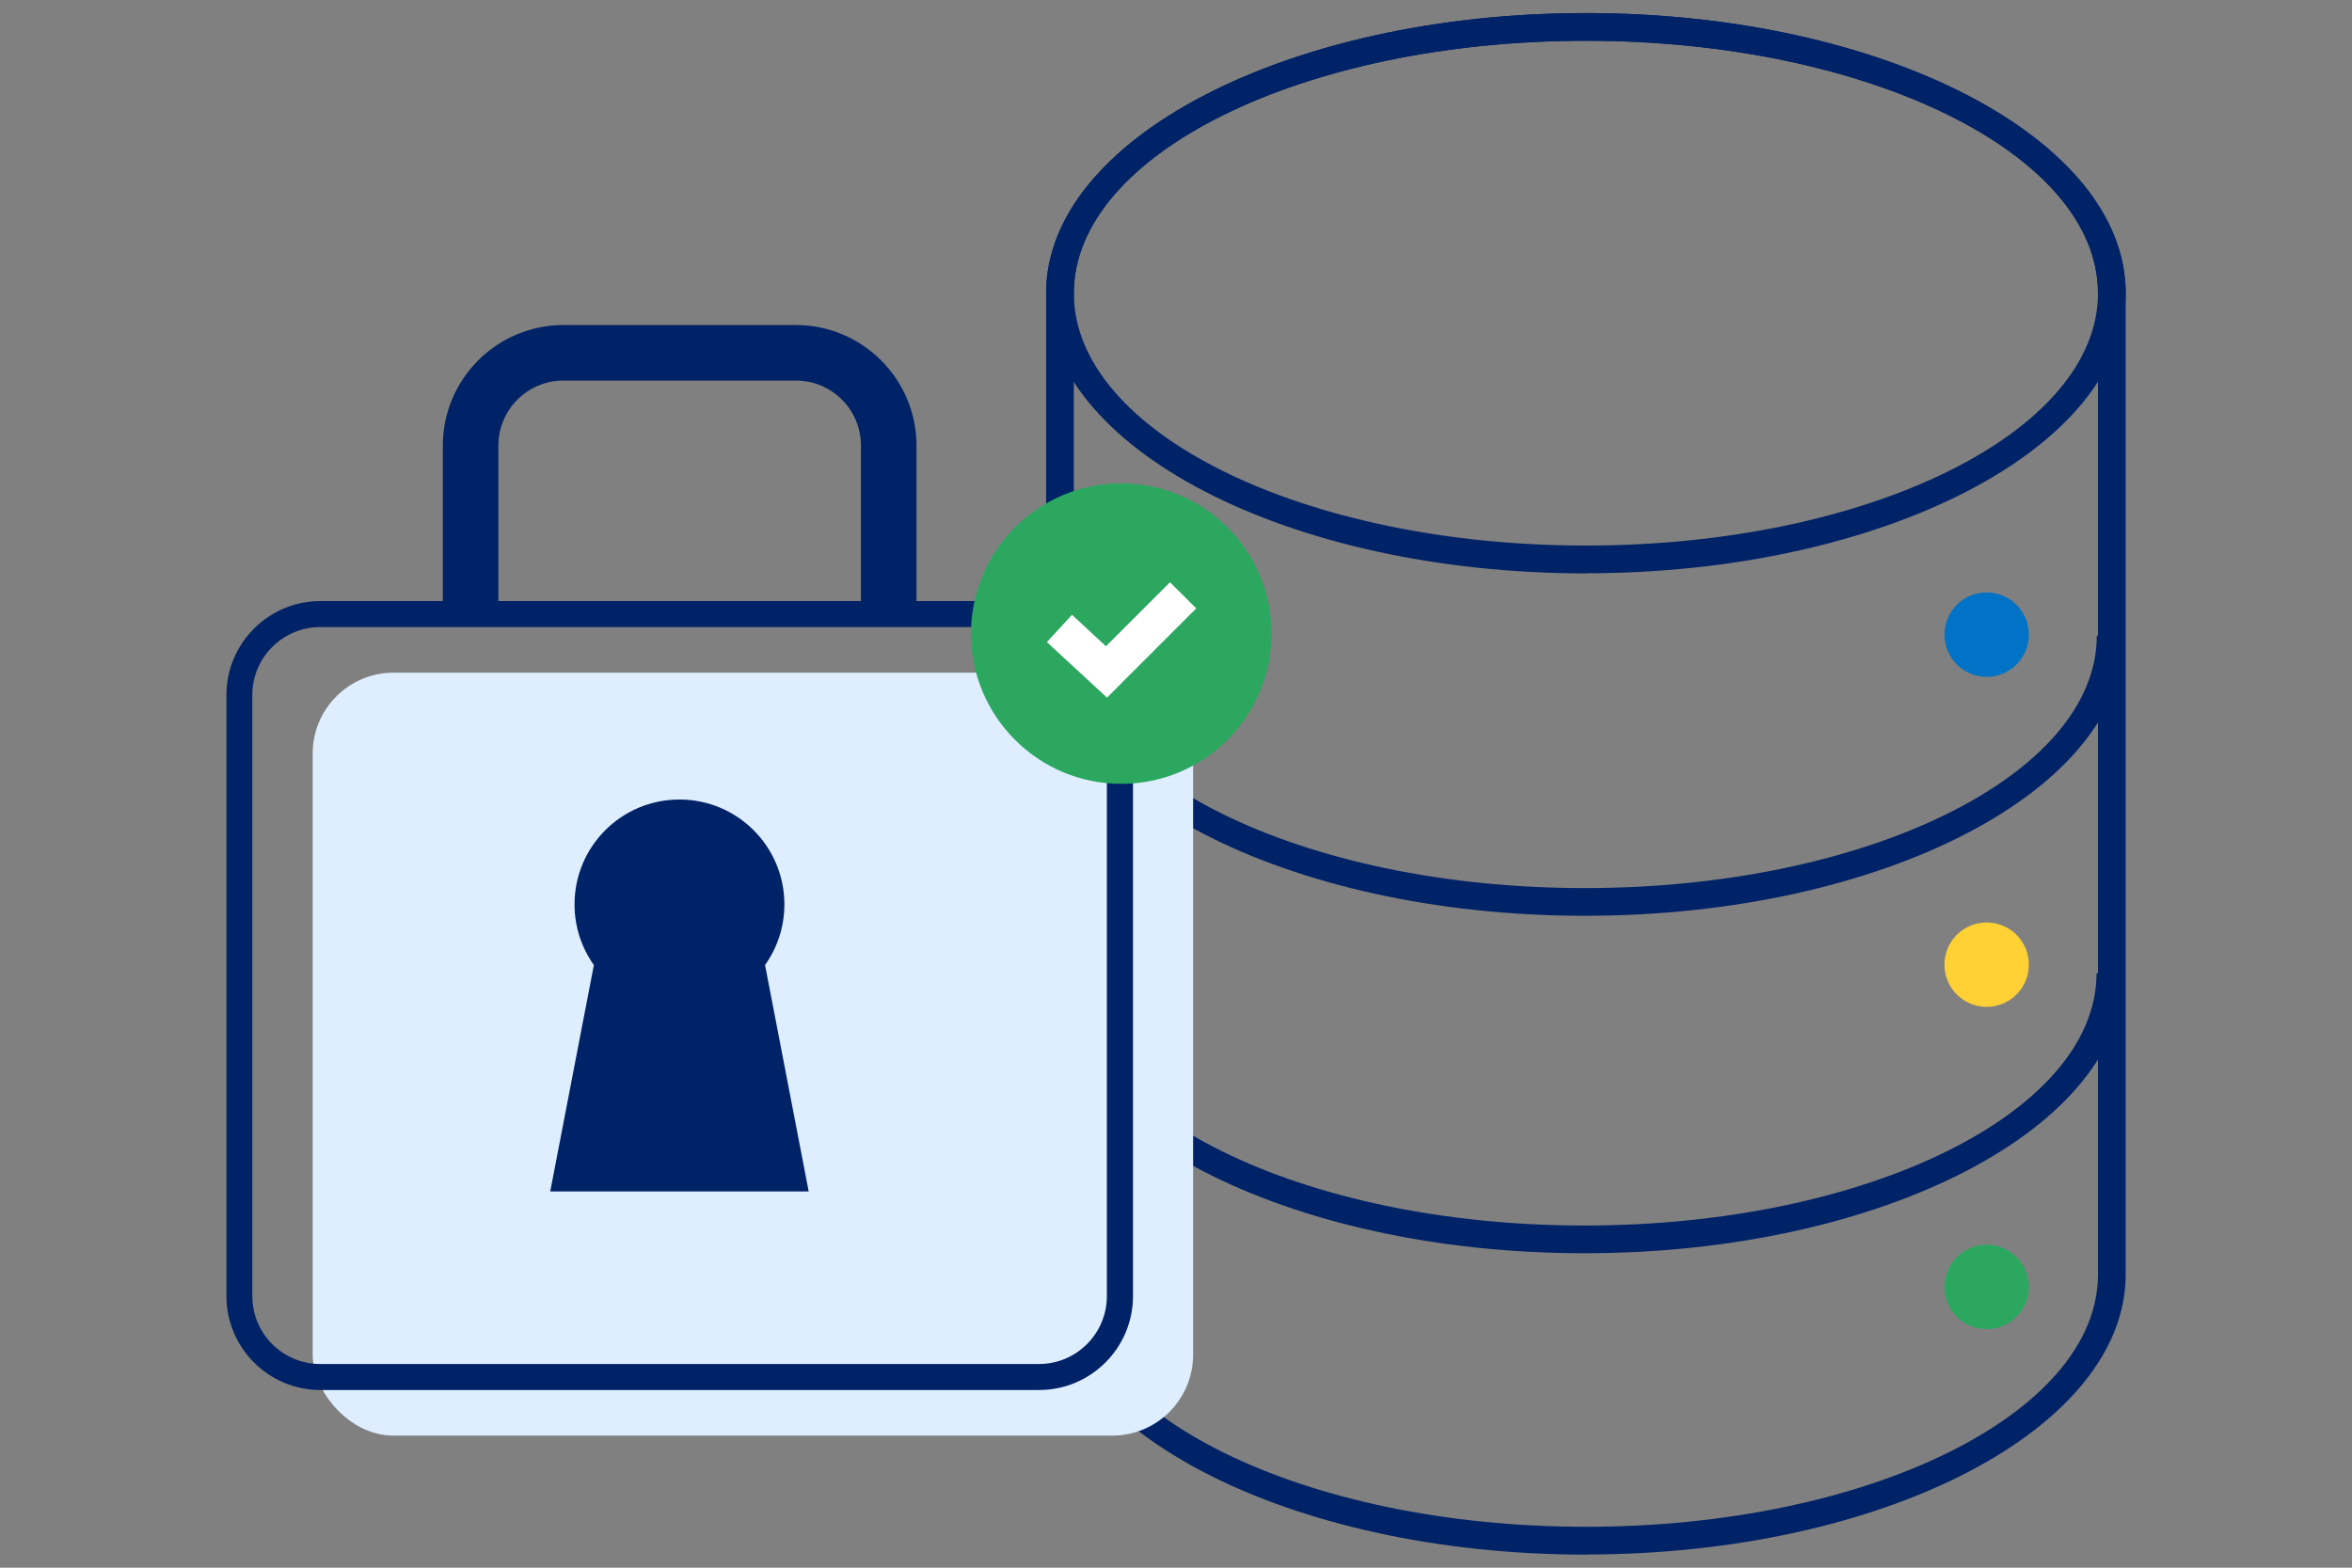
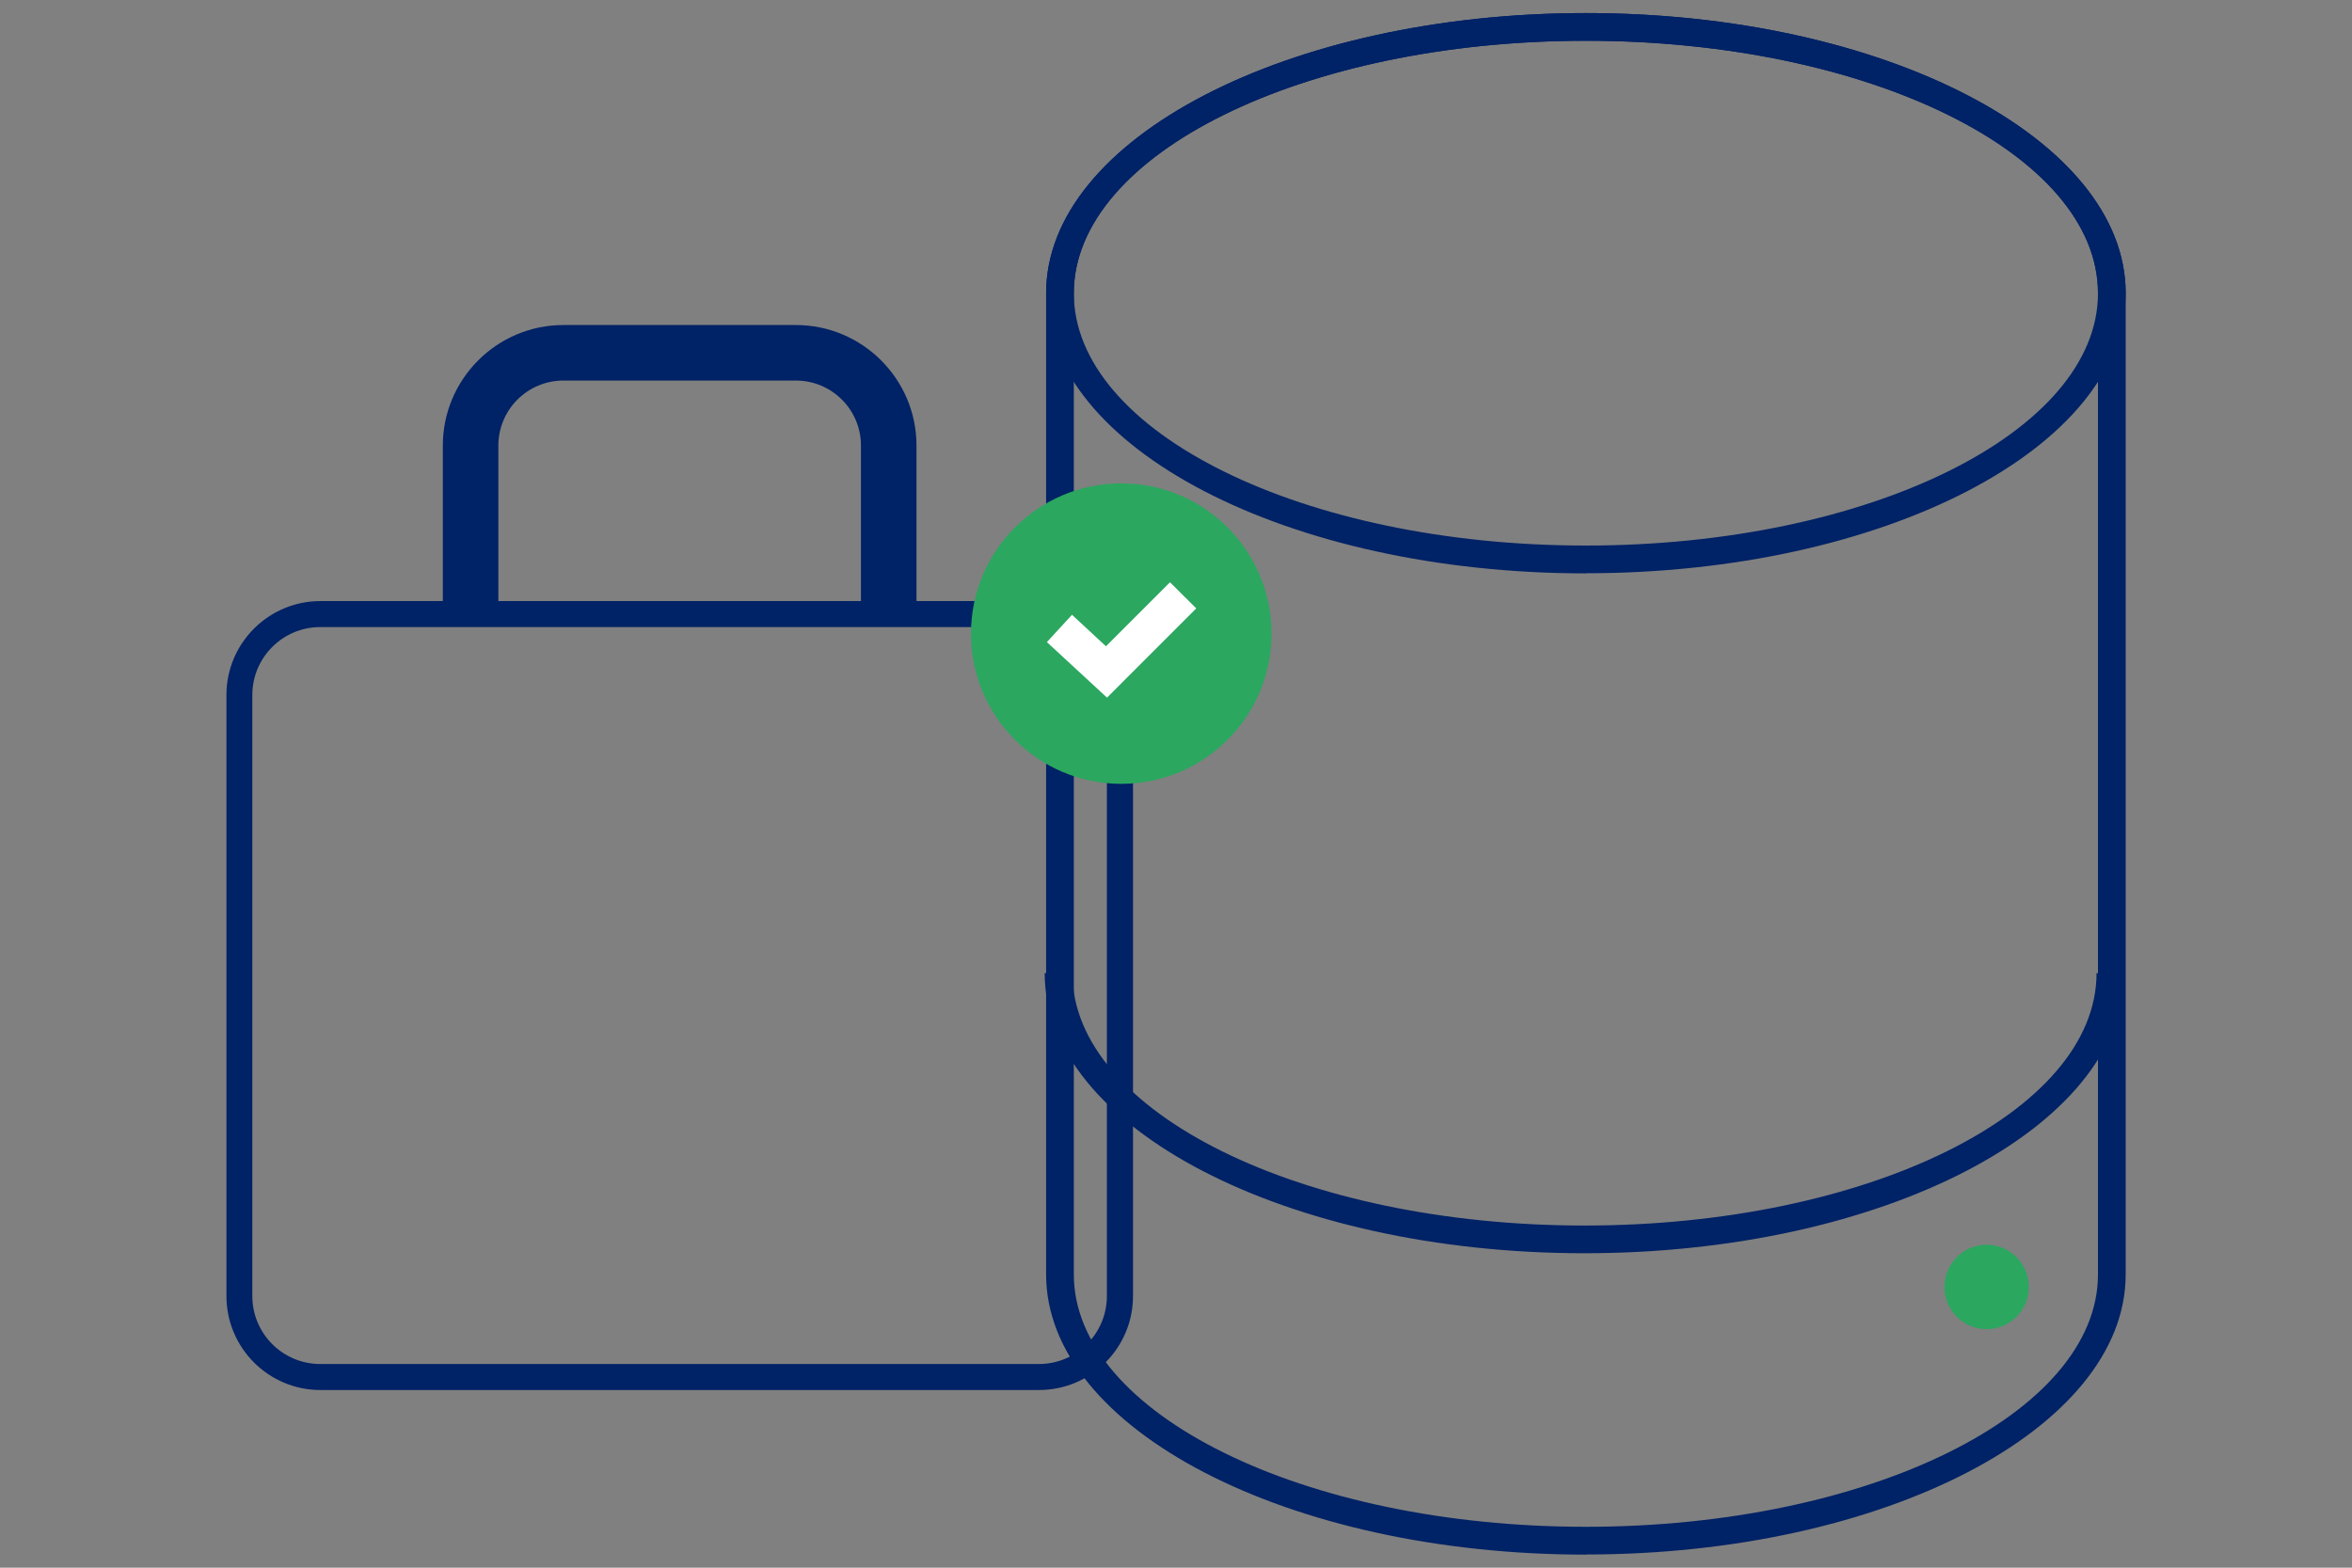
<svg xmlns="http://www.w3.org/2000/svg" id="Layer_1" data-name="Layer 1" viewBox="0 0 180 120">
  <rect x="0" y="0" width="180" height="120" fill="#808080" stroke="none" />
  <defs>
    <style>
      .cls-1 {
        fill: #fff;
      }

      .cls-2 {
        fill: #0073c6;
      }

      .cls-3 {
        fill: #026;
      }

      .cls-4 {
        fill: #2ba760;
      }

      .cls-5 {
        fill: #deeeff;
      }

      .cls-6 {
        fill: #ffd134;
      }
    </style>
  </defs>
  <g id="_3" data-name="3">
    <path class="cls-3" d="m121.37,119c-22.78,0-41.31-9.62-41.31-21.44V22.44c0-11.82,18.53-21.44,41.31-21.44s41.31,9.62,41.31,21.44v75.11c0,11.82-18.53,21.44-41.31,21.44Zm0-115.88c-21.61,0-39.19,8.67-39.19,19.32v75.11c0,10.65,17.58,19.32,39.19,19.32s39.19-8.67,39.19-19.32V22.44c0-10.65-17.58-19.32-39.19-19.32Z" />
-     <path class="cls-3" d="m121.28,70.1c-22.78,0-41.31-9.62-41.31-21.44h2.12c0,10.65,17.58,19.32,39.19,19.32s39.19-8.67,39.19-19.32h2.12c0,11.82-18.53,21.44-41.31,21.44Z" />
    <path class="cls-3" d="m121.37,43.89c-22.78,0-41.31-9.62-41.31-21.44S98.59,1,121.37,1s41.31,9.62,41.31,21.44-18.53,21.44-41.31,21.44Zm0-40.77c-21.61,0-39.19,8.67-39.19,19.32s17.58,19.32,39.19,19.32,39.19-8.67,39.19-19.32S142.98,3.12,121.37,3.12Z" />
    <path class="cls-3" d="m121.26,95.93c-22.78,0-41.31-9.62-41.31-21.44h2.12c0,10.65,17.58,19.32,39.19,19.32s39.19-8.67,39.19-19.32h2.12c0,11.82-18.53,21.44-41.31,21.44Z" />
-     <circle class="cls-2" cx="152.04" cy="48.58" r="3.23" />
-     <circle class="cls-6" cx="152.04" cy="73.84" r="3.23" />
    <circle class="cls-4" cx="152.04" cy="98.51" r="3.23" />
  </g>
-   <rect class="cls-5" x="23.93" y="51.49" width="67.38" height="58.4" rx="6.19" ry="6.19" />
  <path class="cls-3" d="m79.51,46.01h-9.37v-11.9c0-5.09-4.14-9.23-9.23-9.23h-17.79c-5.09,0-9.23,4.14-9.23,9.23v11.9h-9.37c-3.96,0-7.19,3.22-7.19,7.19v46.01c0,3.96,3.22,7.19,7.19,7.19h55c3.96,0,7.19-3.22,7.19-7.19v-46.01c0-3.96-3.22-7.19-7.19-7.19Zm-41.37-11.9c0-2.75,2.23-4.98,4.98-4.98h17.79c2.75,0,4.98,2.23,4.98,4.98v11.9h-27.75v-11.9Zm46.57,65.1c0,2.87-2.33,5.2-5.2,5.2H24.51c-2.87,0-5.2-2.33-5.2-5.2v-46.01c0-2.87,2.33-5.2,5.2-5.2h55c2.87,0,5.2,2.33,5.2,5.2v46.01Z" />
  <circle class="cls-4" cx="85.81" cy="48.5" r="11.5" />
  <polygon class="cls-1" points="84.72 53.4 80.12 49.15 82.04 47.06 84.64 49.47 89.54 44.57 91.55 46.57 84.72 53.4" />
-   <path class="cls-3" d="m58.55,73.87c.93-1.31,1.48-2.91,1.48-4.64,0-4.43-3.59-8.03-8.03-8.03s-8.03,3.59-8.03,8.03c0,1.73.55,3.33,1.48,4.64l-3.34,17.33h19.78l-3.34-17.33Z" />
</svg>